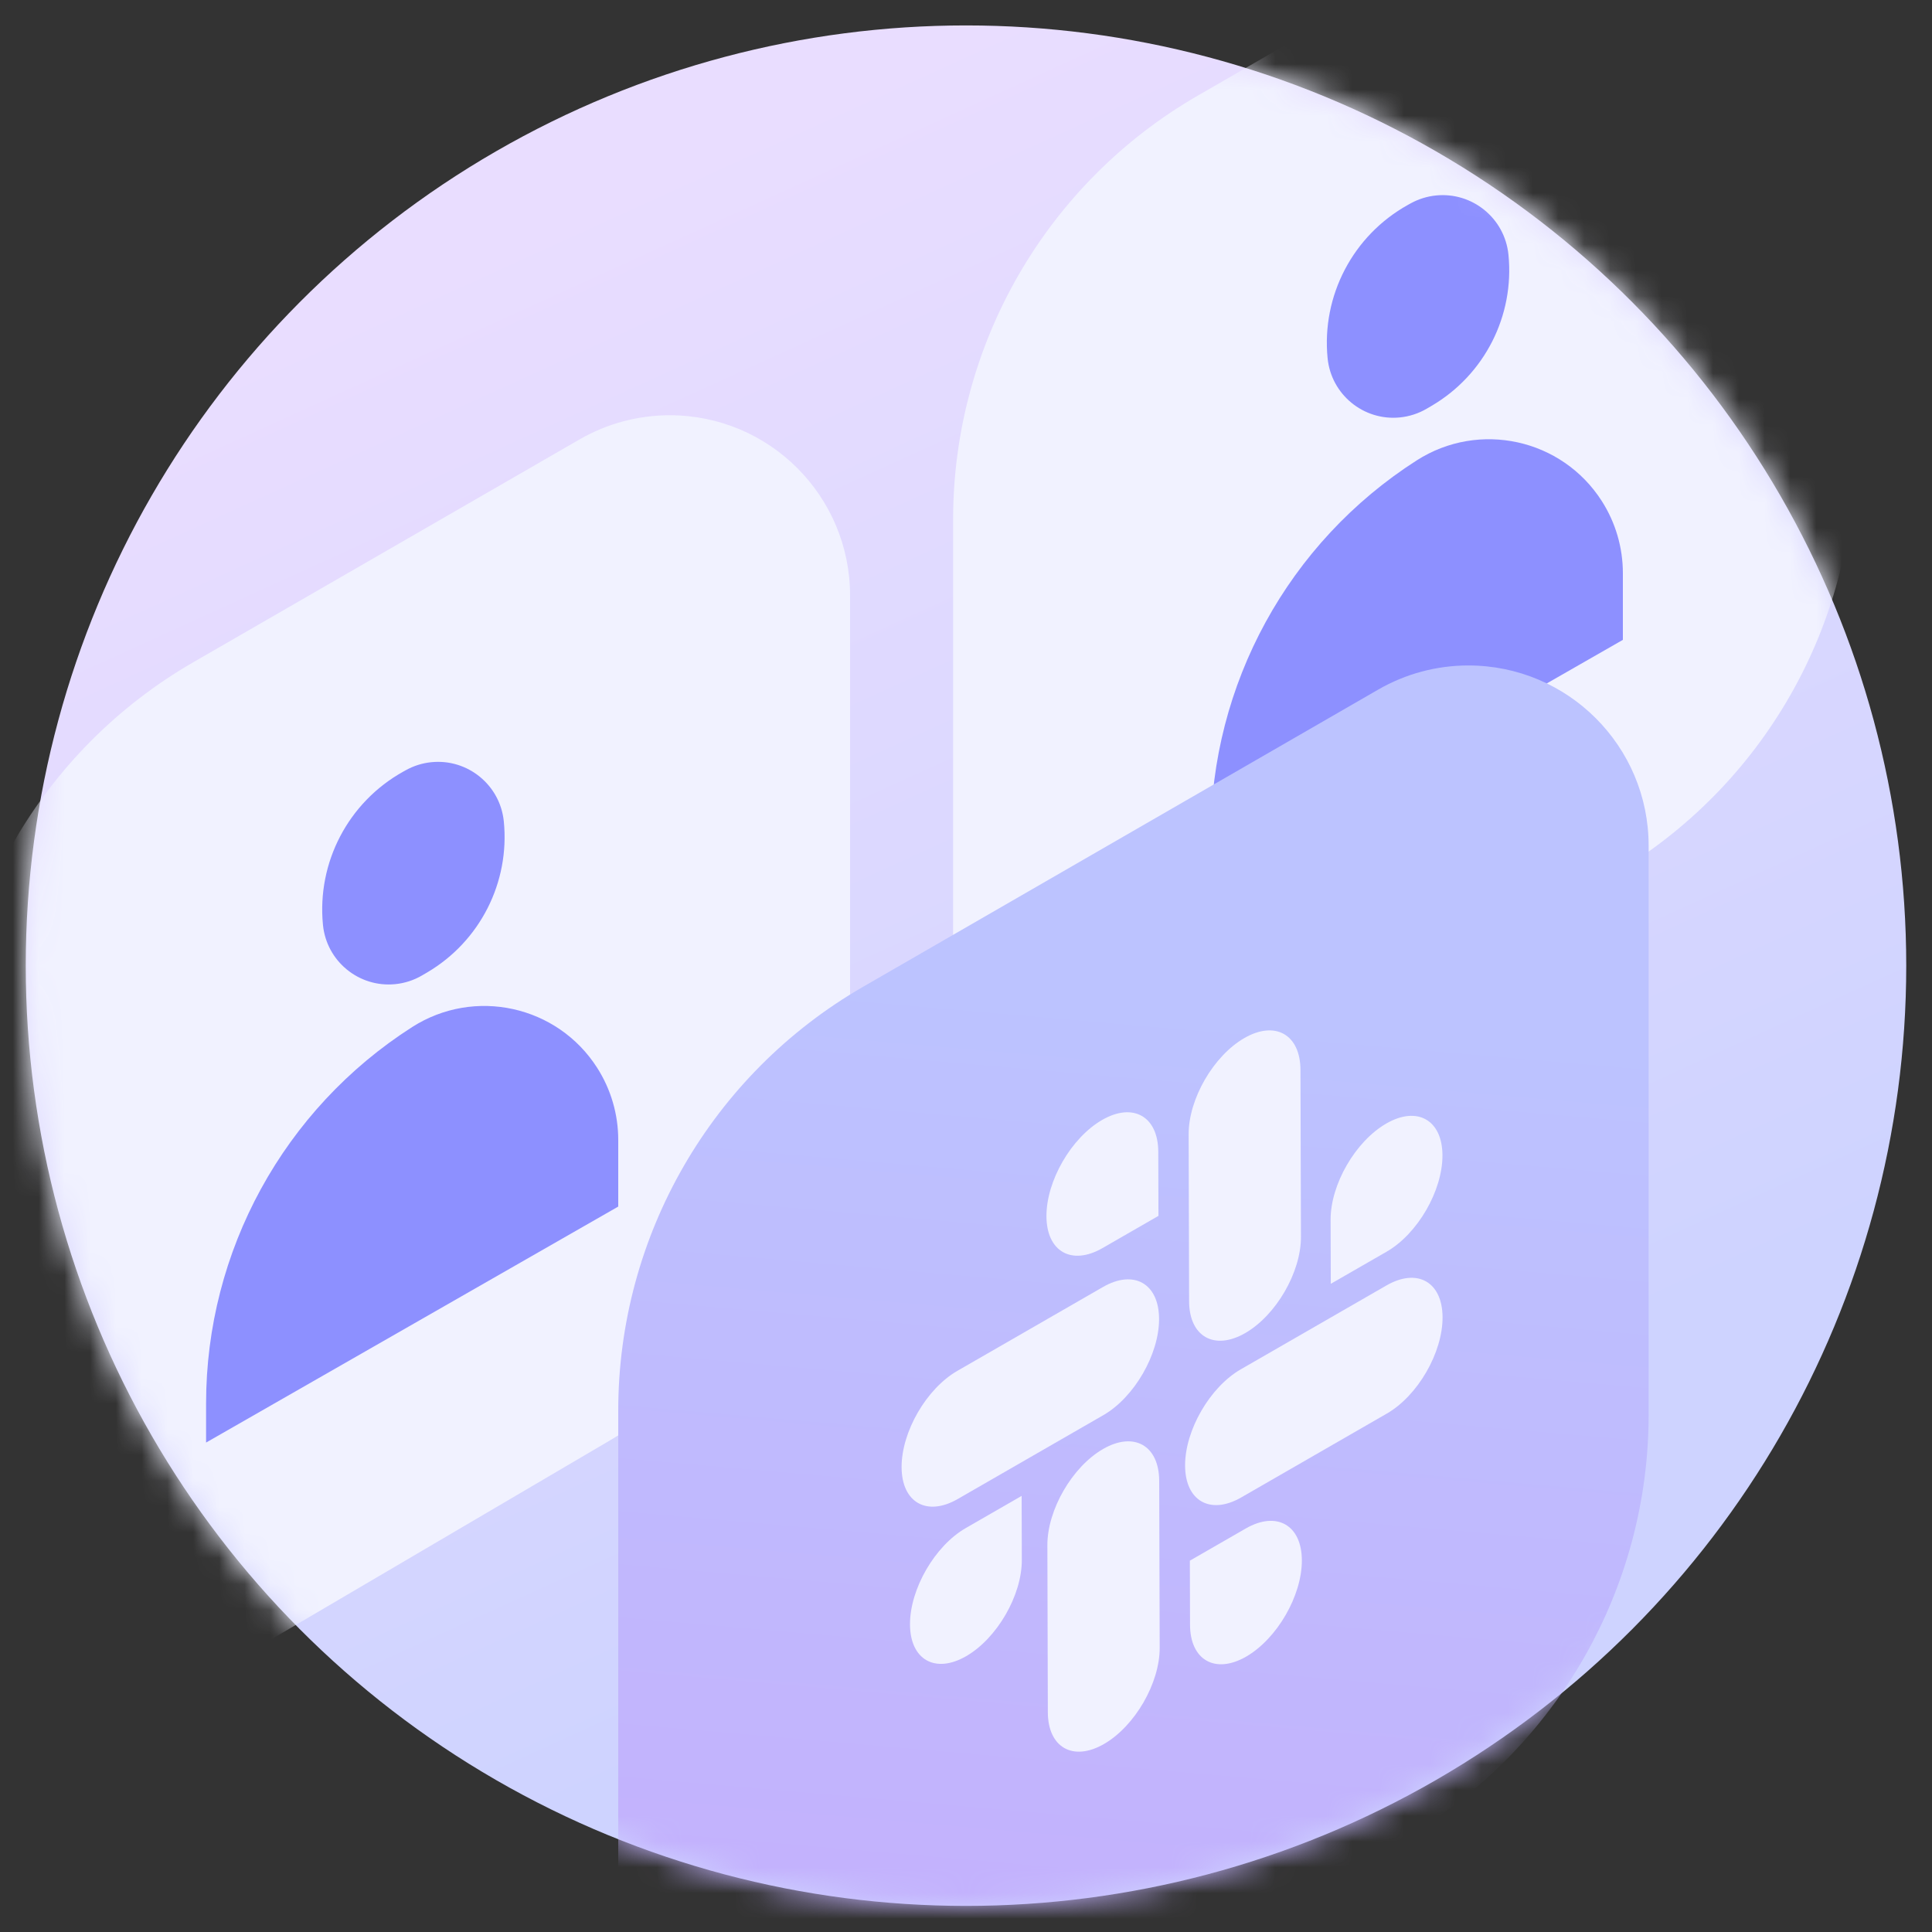
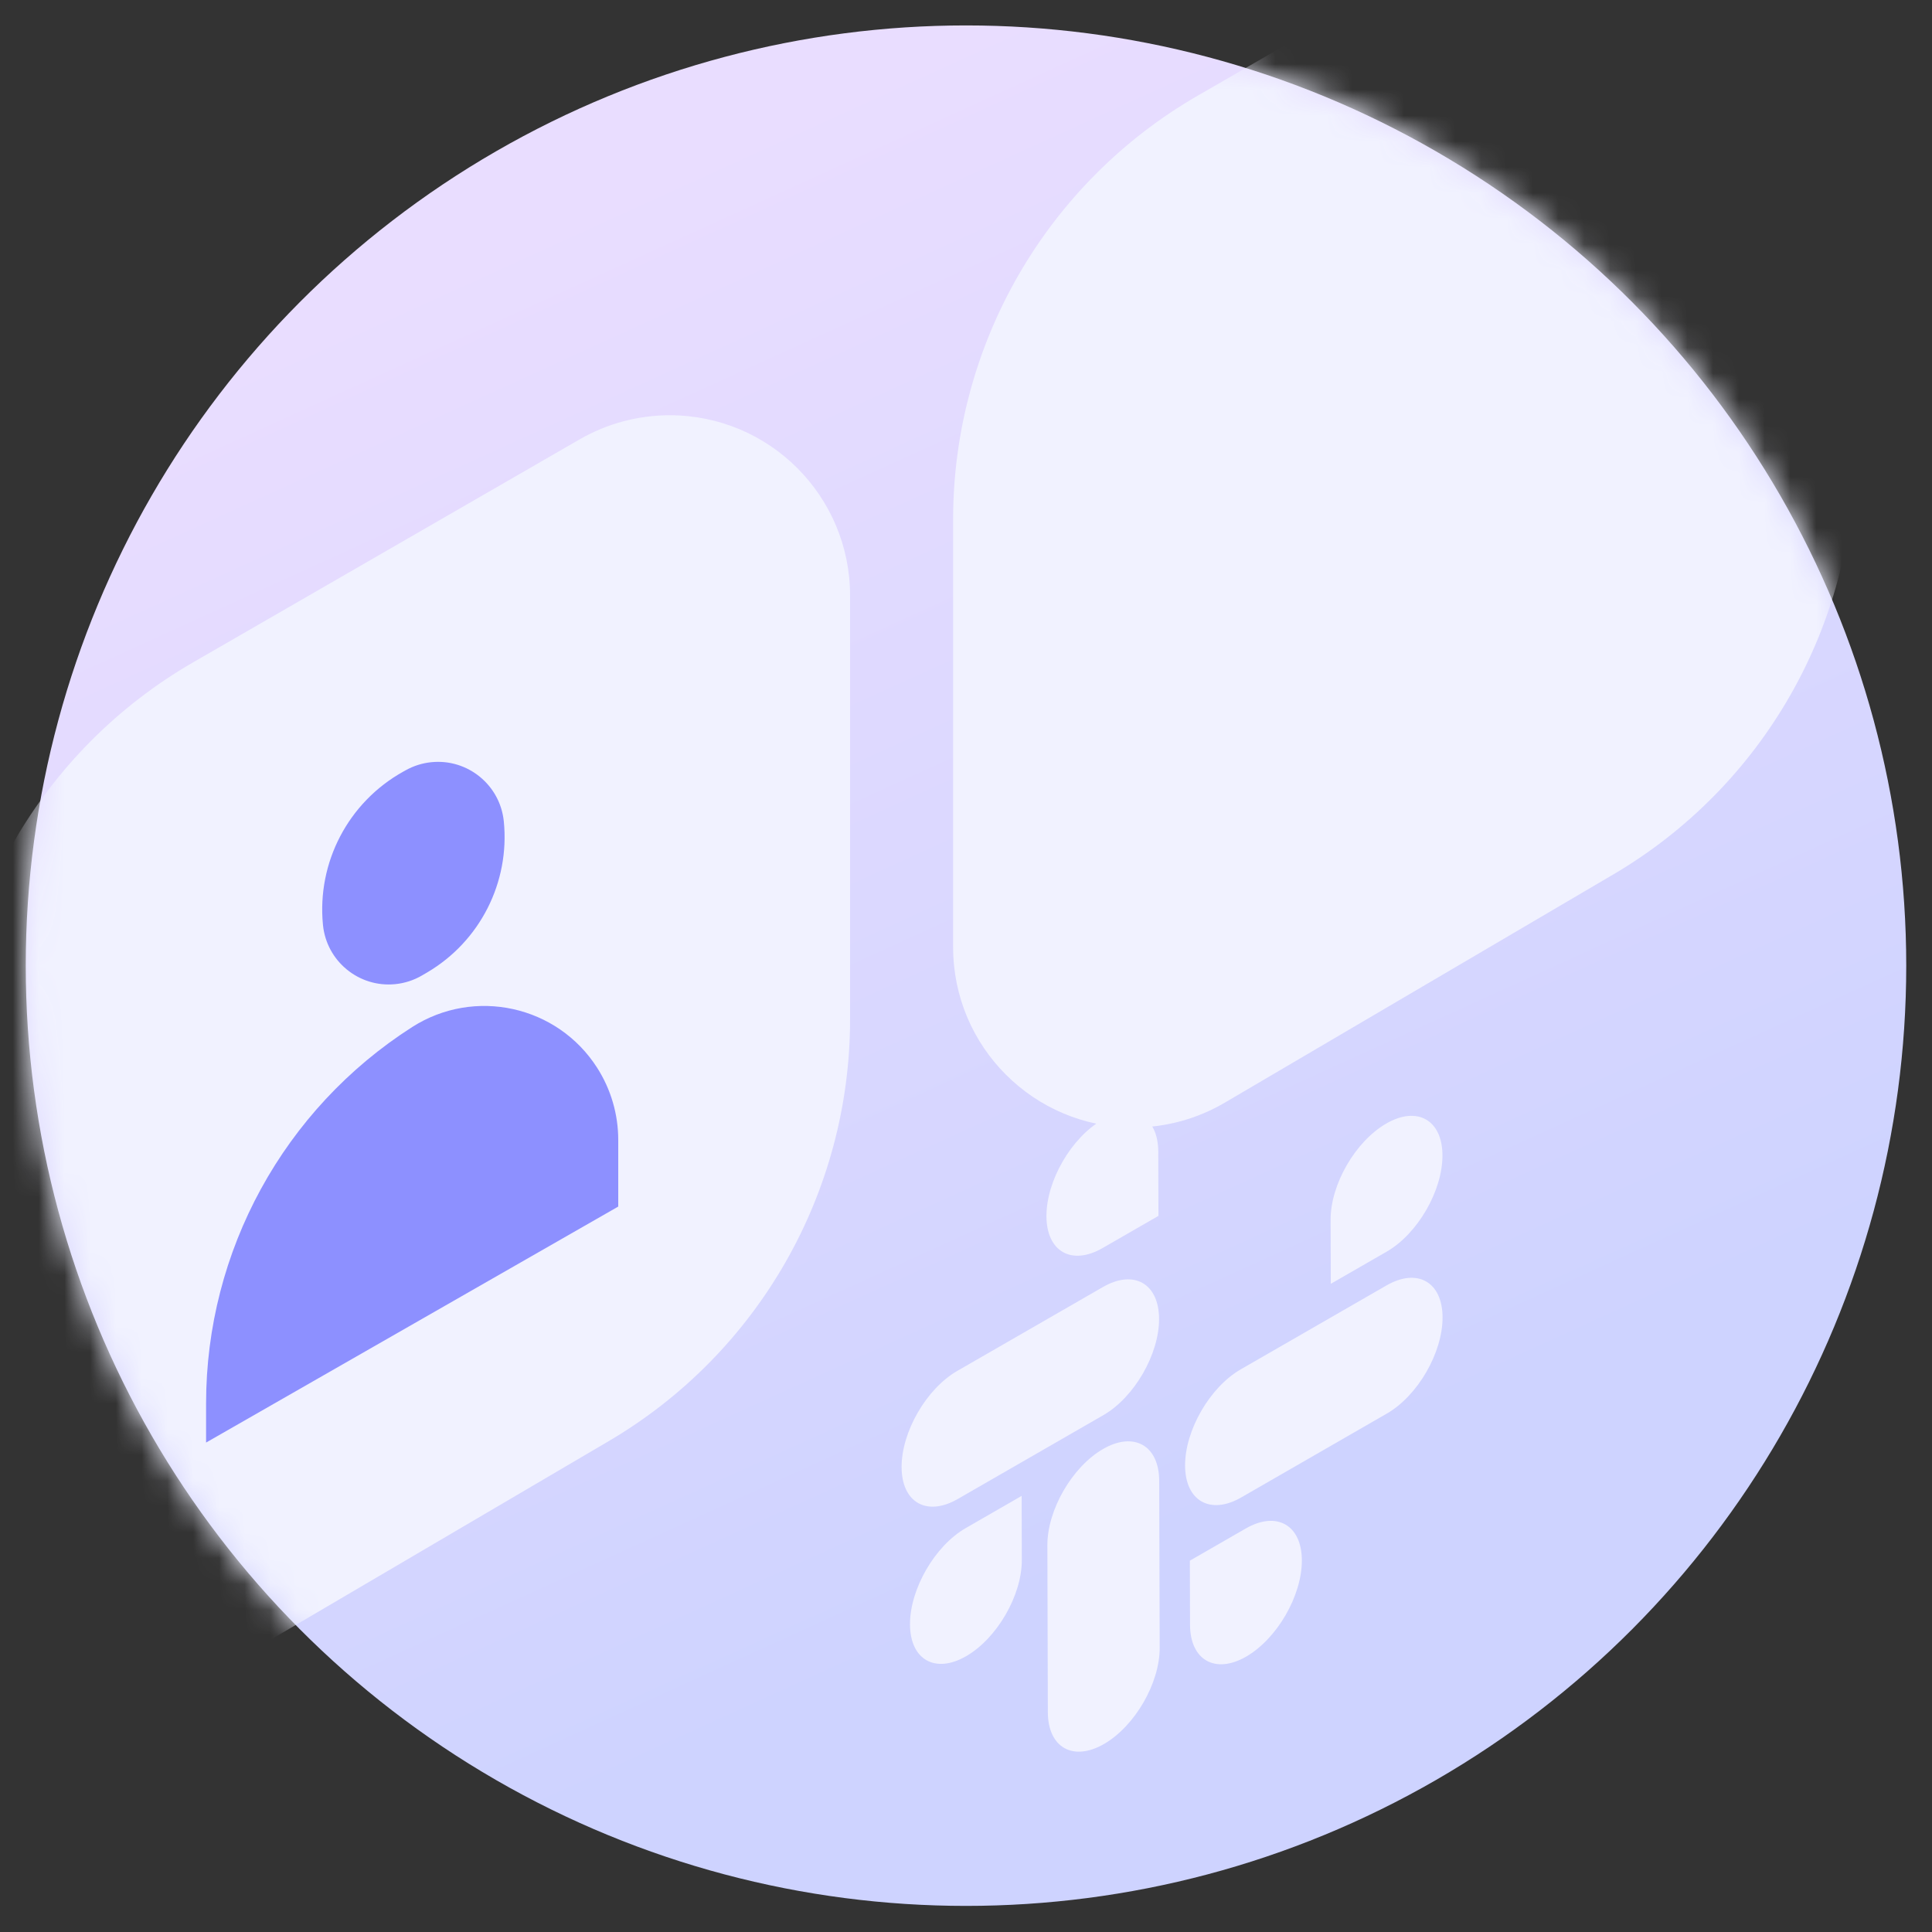
<svg xmlns="http://www.w3.org/2000/svg" xmlns:xlink="http://www.w3.org/1999/xlink" width="75px" height="75px" viewBox="0 0 75 75" version="1.1">
  <rect x="0" y="0" width="75" height="75" fill="#333333" stroke="none" />
  <title>6 copy 2@3x</title>
  <defs>
    <linearGradient x1="50%" y1="0%" x2="82.335%" y2="71.023%" id="linearGradient-1">
      <stop stop-color="#E9DDFF" offset="0%" />
      <stop stop-color="#CED3FF" offset="100%" />
    </linearGradient>
    <circle id="path-2" cx="36.5" cy="36.5" r="36.5" />
    <linearGradient x1="42.777%" y1="100%" x2="47.476%" y2="21.93%" id="linearGradient-4">
      <stop stop-color="#C5ADFC" offset="0%" />
      <stop stop-color="#BCC3FF" offset="100%" />
    </linearGradient>
  </defs>
  <g id="6-copy-2" stroke="none" stroke-width="1" fill="none" fill-rule="evenodd">
    <g id="Group" transform="translate(1, 0.987)">
      <mask id="mask-3" fill="white">
        <use xlink:href="#path-2" />
      </mask>
      <use id="Oval-Copy-56" fill="url(#linearGradient-1)" xlink:href="#path-2" />
      <g id="Group-147" mask="url(#mask-3)">
        <g transform="translate(-3, 10.013)">
          <path d="M0,31.165 L0,47.77 C1.65918081e-15,51.636 3.134,54.77 7,54.77 C8.247,54.77 9.471,54.437 10.545,53.806 L25.623,44.949 C31.432,41.537 35,35.304 35,28.566 L35,12.12 C35,8.254 31.866,5.12 28,5.12 C26.772,5.12 25.566,5.443 24.502,6.056 L9.506,14.707 C3.624,18.101 6.27384496e-15,24.375 0,31.165 Z" id="Path-409" fill="#F1F2FF" />
          <g id="Group-146" stroke-width="1" fill="none" transform="translate(10, 17)">
            <path d="M4.537,7.901 C4.674,9.311 5.929,10.343 7.339,10.205 C7.709,10.169 8.067,10.052 8.388,9.864 L8.579,9.752 C10.632,8.546 11.795,6.256 11.558,3.887 C11.416,2.475 10.157,1.446 8.746,1.588 C8.397,1.623 8.06,1.729 7.754,1.899 L7.655,1.954 C5.524,3.139 4.3,5.475 4.537,7.901 Z" id="Path-220-Copy-21" fill="#8D90FF" />
            <path d="M0,28 L0,26.481 C-7.24484489e-16,20.565 3.016,15.057 8,11.87 C10.419,10.324 13.634,11.031 15.181,13.45 C15.716,14.286 16,15.258 16,16.251 L16,18.839 L16,18.839 L0,28 Z" id="Path-410" fill="#8D90FF" />
          </g>
        </g>
      </g>
      <g id="Group-147-Copy" mask="url(#mask-3)">
        <g transform="translate(36, -11.987)">
          <path d="M0,31.165 L0,47.77 C1.65918081e-15,51.636 3.134,54.77 7,54.77 C8.247,54.77 9.471,54.437 10.545,53.806 L25.623,44.949 C31.432,41.537 35,35.304 35,28.566 L35,12.12 C35,8.254 31.866,5.12 28,5.12 C26.772,5.12 25.566,5.443 24.502,6.056 L9.506,14.707 C3.624,18.101 6.27384496e-15,24.375 0,31.165 Z" id="Path-409" fill="#F1F2FF" />
          <g id="Group-146" stroke-width="1" fill="none" transform="translate(10, 17)">
-             <path d="M4.537,7.901 C4.674,9.311 5.929,10.343 7.339,10.205 C7.709,10.169 8.067,10.052 8.388,9.864 L8.579,9.752 C10.632,8.546 11.795,6.256 11.558,3.887 C11.416,2.475 10.157,1.446 8.746,1.588 C8.397,1.623 8.06,1.729 7.754,1.899 L7.655,1.954 C5.524,3.139 4.3,5.475 4.537,7.901 Z" id="Path-220-Copy-21" fill="#8D90FF" />
-             <path d="M0,28 L0,26.481 C-7.24484489e-16,20.565 3.016,15.057 8,11.87 C10.419,10.324 13.634,11.031 15.181,13.45 C15.716,14.286 16,15.258 16,16.251 L16,18.839 L16,18.839 L0,28 Z" id="Path-410" fill="#8D90FF" />
-           </g>
+             </g>
        </g>
      </g>
-       <path d="M23,53.776 L23,76.068 C23,79.934 26.134,83.068 30,83.068 C31.247,83.068 32.471,82.735 33.545,82.104 L53.623,70.31 C59.432,66.898 63,60.665 63,53.928 L63,31.846 C63,27.98 59.866,24.846 56,24.846 C54.772,24.846 53.566,25.169 52.502,25.783 L32.506,37.319 C26.624,40.712 23,46.986 23,53.776 Z" id="Path-409-Copy" fill="url(#linearGradient-4)" mask="url(#mask-3)" />
      <g id="Group-17" mask="url(#mask-3)" fill="#F1F2FF">
        <g transform="translate(34, 39.013)">
-           <path d="M13.339,11.75 C12.14,12.44 11.165,11.887 11.161,10.513 L11.143,4.034 C11.139,2.66 12.108,0.987 13.306,0.297 C14.505,-0.393 15.48,0.16 15.484,1.535 L15.503,8.013 C15.507,9.388 14.537,11.06 13.339,11.75" id="Fill-1" />
          <path d="M18.822,9.901 C20.022,9.21 20.996,9.765 21,11.138 C21.004,12.512 20.036,14.185 18.836,14.875 L13.183,18.131 C11.983,18.821 11.009,18.267 11.005,16.893 C11.001,15.52 11.969,13.846 13.169,13.156 L18.822,9.901 Z" id="Fill-3" />
          <path d="M13.36,19.336 C14.559,18.646 15.534,19.199 15.538,20.573 C15.542,21.947 14.573,23.619 13.375,24.31 C12.176,25 11.201,24.446 11.197,23.073 L11.19,20.585 L13.36,19.336 Z" id="Fill-5" />
          <path d="M0.326,23.057 C0.323,21.683 1.291,20.01 2.49,19.32 L4.66,18.07 L4.667,20.558 C4.671,21.931 3.703,23.604 2.504,24.294 C1.305,24.985 0.33,24.43 0.326,23.057" id="Fill-7" />
          <path d="M7.8,8.45 C6.601,9.141 5.627,8.586 5.623,7.213 C5.619,5.838 6.587,4.166 7.786,3.475 C8.985,2.785 9.96,3.338 9.964,4.713 L9.971,7.2 L7.8,8.45 Z" id="Fill-9" />
          <path d="M7.818,9.961 C9.017,9.271 9.991,9.826 9.995,11.2 C9.999,12.573 9.031,14.246 7.832,14.936 L2.178,18.192 C0.979,18.882 0.004,18.328 0,16.954 C-0.004,15.581 0.965,13.907 2.164,13.217 L7.818,9.961 Z" id="Fill-11" />
          <path d="M7.823,16.249 C9.021,15.559 9.996,16.114 10,17.487 L10.019,23.967 C10.023,25.34 9.054,27.013 7.855,27.703 C6.656,28.393 5.681,27.839 5.677,26.466 L5.659,19.986 C5.655,18.613 6.623,16.94 7.823,16.249" id="Fill-13" />
          <path d="M20.996,4.85 C21,6.225 20.031,7.897 18.832,8.588 L16.661,9.837 L16.654,7.35 C16.65,5.977 17.619,4.304 18.818,3.614 C20.017,2.923 20.992,3.477 20.996,4.85" id="Fill-15" />
        </g>
      </g>
    </g>
  </g>
</svg>